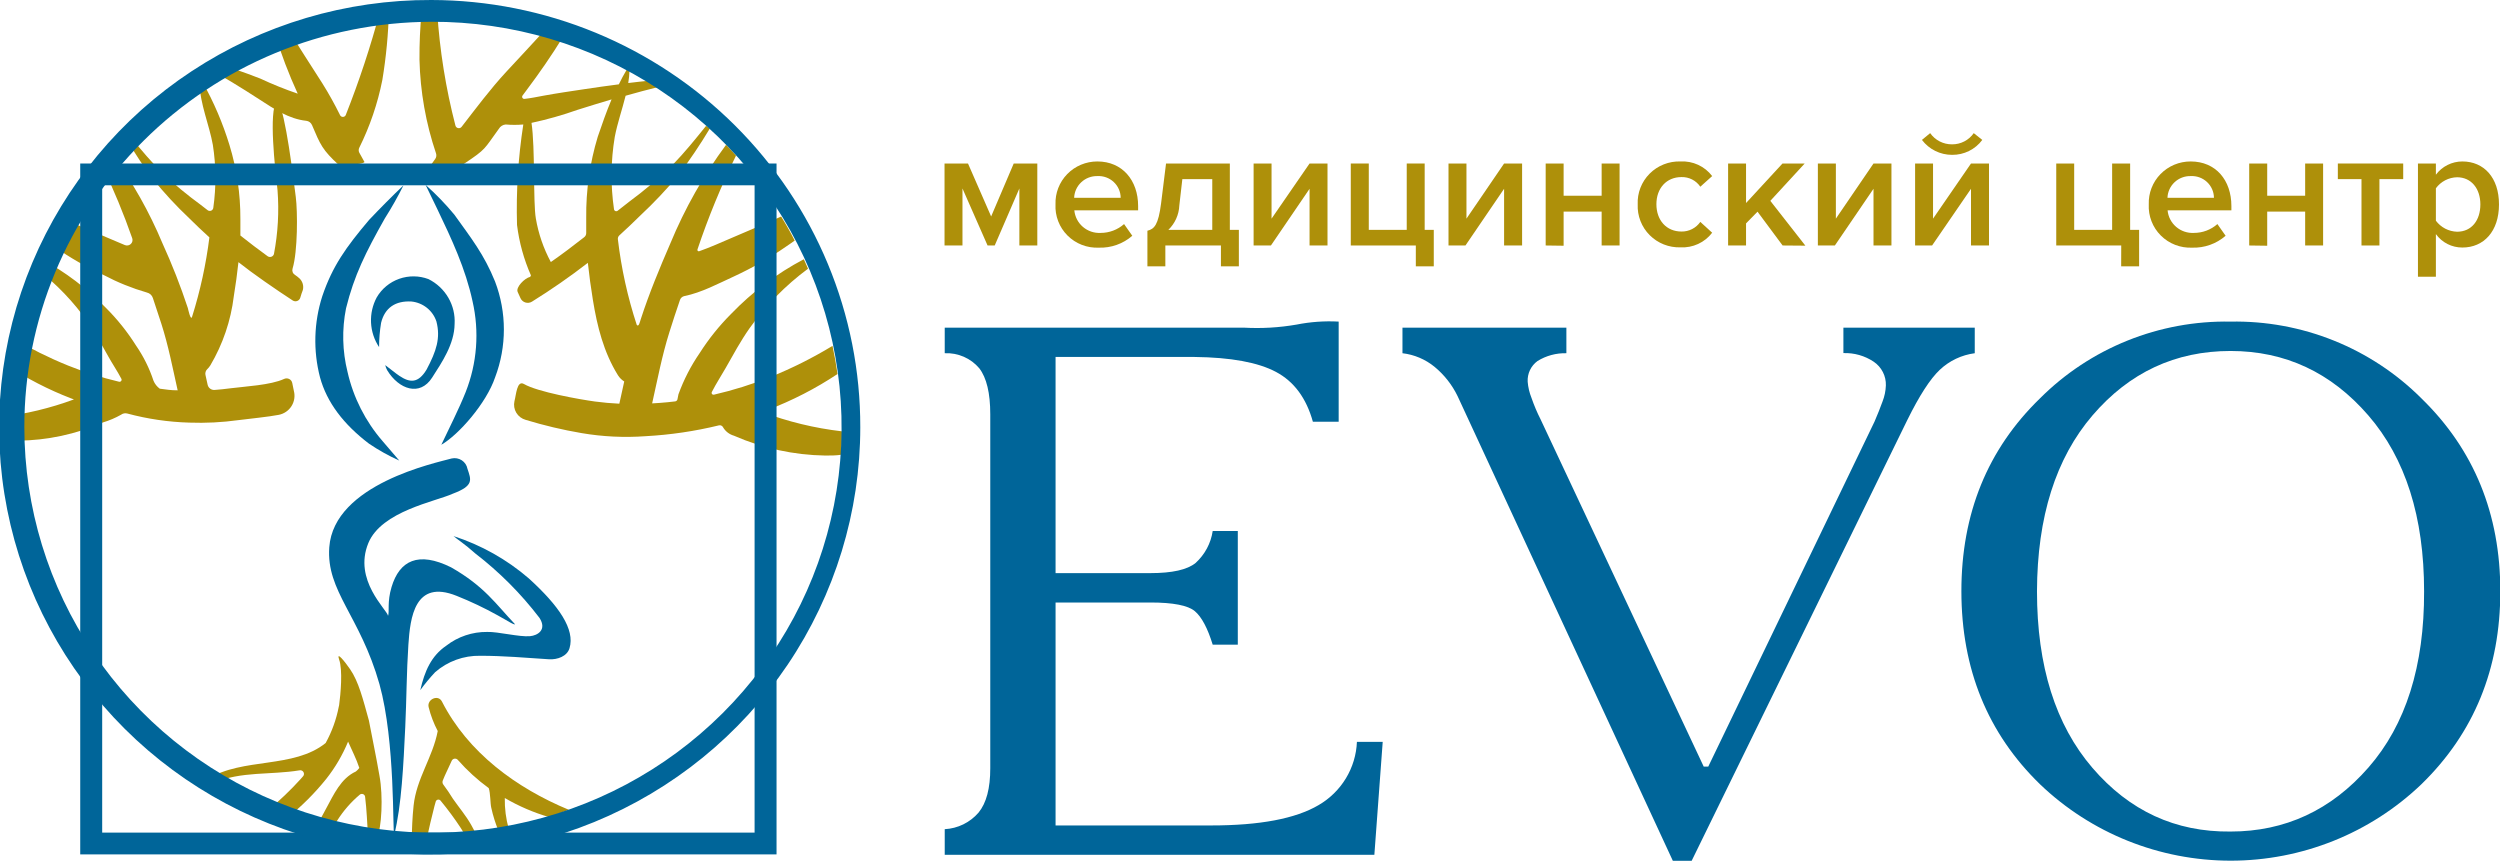
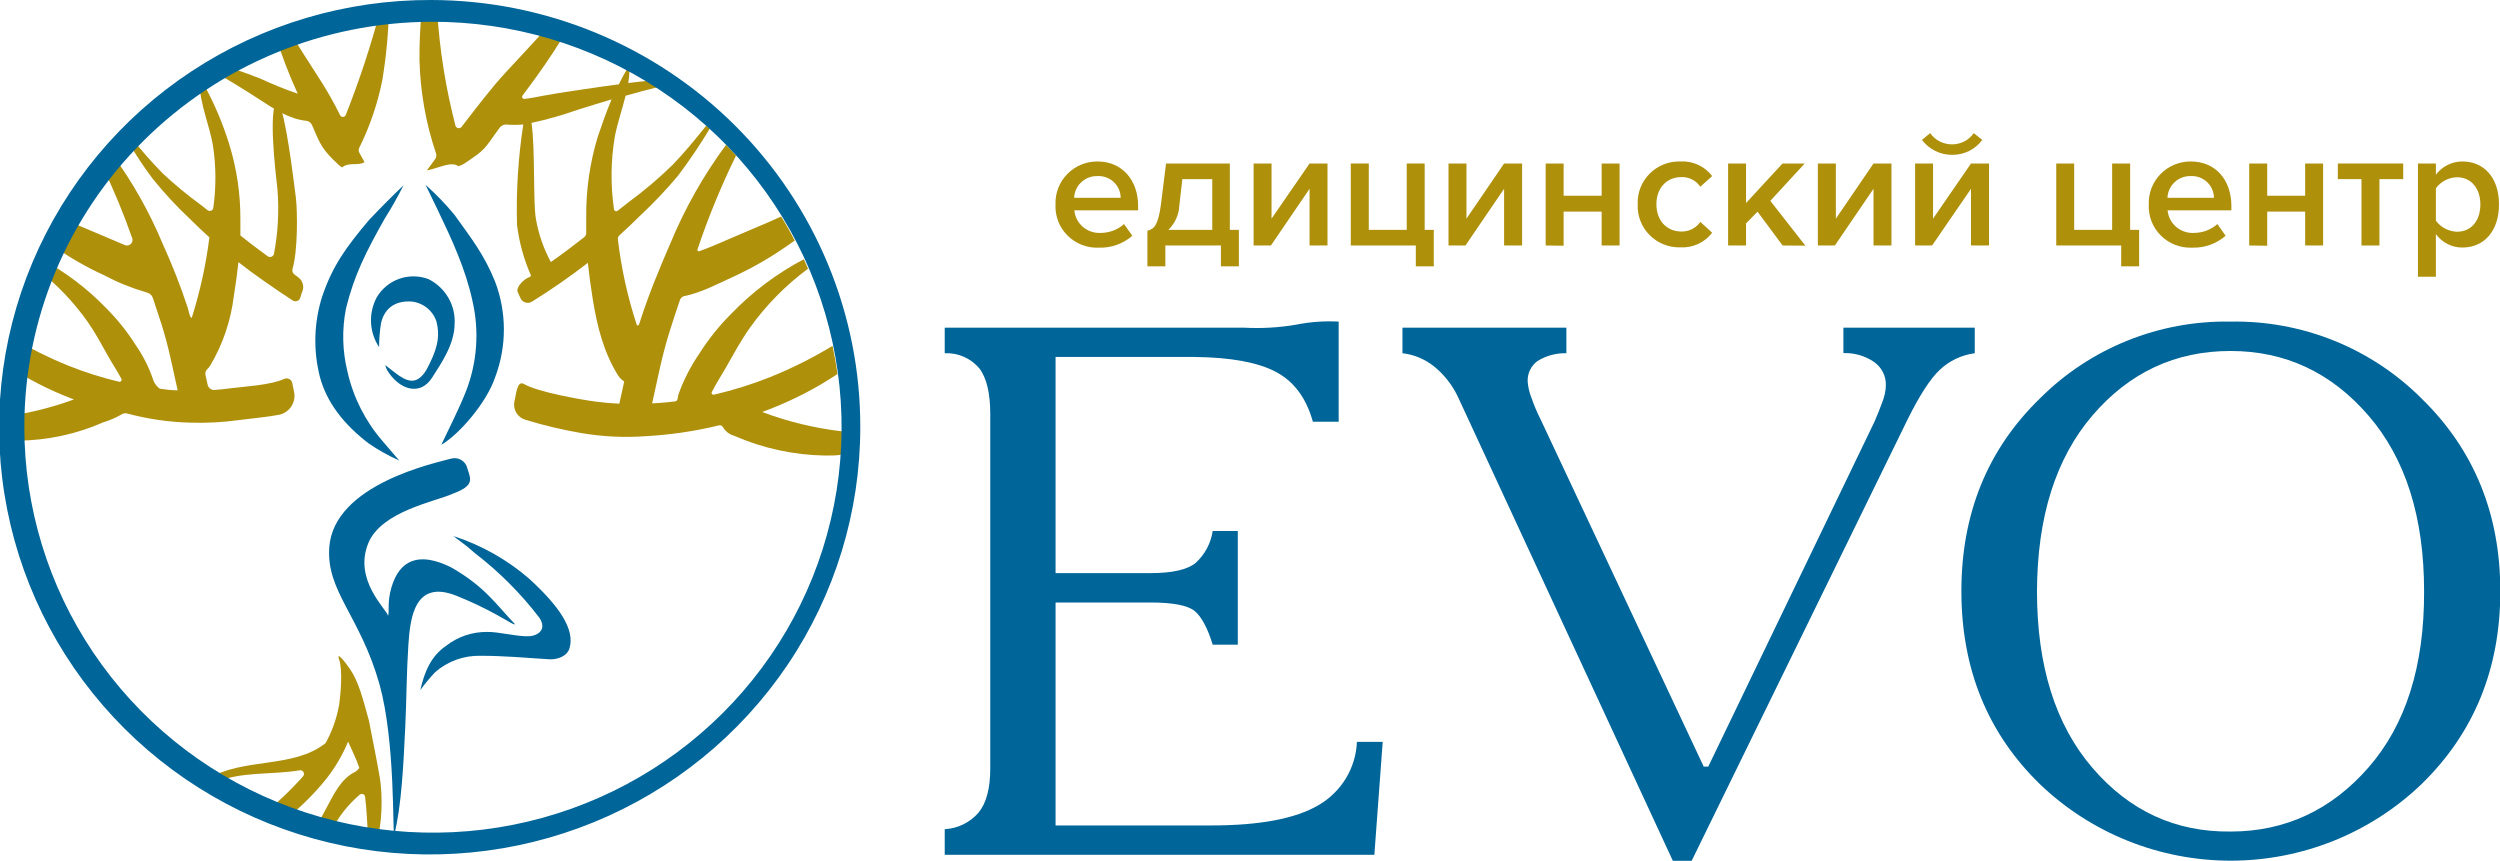
<svg xmlns="http://www.w3.org/2000/svg" width="273" height="94" viewBox="0 0 273 94" fill="none">
  <g clip-path="url(#clip0_128_482)">
    <path d="M36.991 77.185C36.724 78.569 36.241 79.904 35.559 81.14C32.045 83.968 26.517 82.69 22.688 85.069C22.907 85.212 23.133 85.348 23.373 85.484C26.277 84.206 29.634 84.634 32.682 84.124C32.769 84.1 32.862 84.106 32.946 84.141C33.029 84.175 33.099 84.236 33.143 84.315C33.187 84.393 33.203 84.484 33.189 84.573C33.175 84.661 33.132 84.743 33.066 84.804L32.826 85.076C31.724 86.291 30.536 87.427 29.271 88.474C29.956 88.76 30.689 89.025 31.408 89.276C32.961 88.026 34.373 86.613 35.621 85.062C36.604 83.819 37.408 82.447 38.012 80.984C38.443 81.983 38.895 82.812 39.238 83.859C39.13 84.004 39.003 84.135 38.861 84.247C37.21 85.008 36.443 86.775 35.614 88.291C35.278 88.902 34.929 89.548 34.614 90.214C35.114 90.35 35.621 90.479 36.135 90.595C36.361 90.255 36.6 89.915 36.82 89.609C37.495 88.538 38.334 87.577 39.306 86.761C39.356 86.726 39.414 86.703 39.475 86.697C39.537 86.69 39.598 86.699 39.655 86.723C39.712 86.747 39.761 86.785 39.798 86.833C39.836 86.882 39.86 86.939 39.868 86.999C40.046 88.427 40.094 89.888 40.19 91.336C40.519 91.383 40.875 91.431 41.176 91.465C41.67 90.432 41.861 86.972 41.437 84.709C41.005 82.228 40.752 81.14 40.286 78.687C39.642 76.349 39.156 74.418 38.231 73.079C37.662 72.25 36.69 71.04 37.032 72.026C37.443 73.147 37.196 75.798 37.032 77.008C37.014 77.066 37.001 77.125 36.991 77.185Z" fill="#AE900A" />
-     <path d="M44.978 91.757C45.513 91.757 46.047 91.757 46.574 91.723C46.842 90.479 47.129 89.242 47.444 88.026C47.492 87.862 47.533 87.699 47.581 87.536C47.596 87.484 47.624 87.436 47.664 87.398C47.704 87.361 47.753 87.334 47.806 87.323C47.86 87.311 47.916 87.314 47.968 87.331C48.02 87.348 48.066 87.379 48.102 87.421C48.903 88.387 49.648 89.397 50.335 90.445C50.527 90.744 50.698 91.05 50.863 91.363C51.253 91.315 51.65 91.261 52.041 91.2C51.822 90.751 51.602 90.35 51.445 90.065C50.869 89.045 50.109 88.162 49.445 87.203C49.134 86.691 48.798 86.194 48.438 85.715C48.381 85.651 48.342 85.573 48.326 85.489C48.311 85.405 48.318 85.319 48.349 85.239C48.499 84.872 48.657 84.498 48.842 84.124C49.027 83.75 49.164 83.445 49.321 83.091C49.347 83.026 49.39 82.969 49.445 82.926C49.5 82.883 49.566 82.855 49.636 82.845C49.706 82.836 49.776 82.844 49.842 82.871C49.907 82.897 49.964 82.941 50.006 82.996C51.011 84.136 52.139 85.164 53.37 86.061C53.562 86.612 53.534 87.74 53.644 88.195C53.835 89.069 54.103 89.924 54.445 90.751L55.555 90.506C55.247 89.412 55.102 88.278 55.123 87.142C56.647 88.035 58.276 88.736 59.973 89.229C60.658 88.977 61.405 88.712 62.111 88.427C56.356 86.041 51.096 82.167 48.26 76.607C47.842 75.791 46.602 76.376 46.807 77.219C47.031 78.125 47.364 79.002 47.8 79.829C47.259 82.704 45.471 85.015 45.163 87.985C45.034 89.254 44.97 90.529 44.971 91.805L44.978 91.757Z" fill="#AE900A" />
    <path d="M36.991 18.012C37.103 18.121 37.232 18.211 37.375 18.277C38.06 17.658 39.149 18.154 39.806 17.699C39.608 17.352 39.416 17.019 39.231 16.666C39.19 16.583 39.169 16.493 39.169 16.401C39.169 16.309 39.19 16.218 39.231 16.136C40.396 13.789 41.243 11.3 41.752 8.734C42.168 6.223 42.408 3.686 42.471 1.142L41.505 1.21C40.474 5.066 39.221 8.86 37.751 12.574C37.723 12.632 37.679 12.68 37.625 12.714C37.57 12.748 37.507 12.766 37.443 12.766C37.379 12.766 37.316 12.748 37.261 12.714C37.207 12.68 37.163 12.632 37.135 12.574C36.548 11.383 35.901 10.221 35.196 9.094C33.95 7.123 32.648 5.166 31.449 3.16C30.963 3.31 30.476 3.473 30.004 3.643C30.694 5.89 31.532 8.09 32.511 10.229C31.112 9.75 29.74 9.196 28.401 8.571C26.661 7.891 24.914 7.293 23.133 6.749L22.291 7.232C24.346 8.34 26.332 9.563 28.291 10.834C29.894 11.874 31.531 12.995 33.456 13.193C33.589 13.209 33.715 13.26 33.822 13.34C33.929 13.42 34.013 13.526 34.066 13.648C34.984 15.803 35.189 16.353 36.991 18.012Z" fill="#AE900A" />
    <path d="M91.936 47.102C88.955 46.755 86.029 46.045 83.223 44.988L83.812 44.771C86.5 43.749 89.064 42.431 91.457 40.842C91.313 39.809 91.128 38.803 90.909 37.77C88.745 39.083 86.477 40.22 84.127 41.168C82.126 41.97 80.064 42.615 77.962 43.099C77.924 43.107 77.885 43.105 77.848 43.093C77.812 43.081 77.779 43.058 77.755 43.028C77.731 42.999 77.715 42.963 77.711 42.925C77.706 42.886 77.712 42.848 77.729 42.813C78.188 41.902 78.784 40.998 79.236 40.196C80.079 38.715 80.873 37.233 81.86 35.833C83.629 33.35 85.781 31.16 88.237 29.342C88.093 28.995 87.936 28.662 87.778 28.309C84.824 29.865 82.141 31.883 79.832 34.283C78.537 35.578 77.389 37.01 76.407 38.551C75.444 39.952 74.663 41.469 74.085 43.065C74.085 43.119 74.023 43.391 73.982 43.588C73.972 43.651 73.941 43.71 73.894 43.754C73.847 43.798 73.786 43.826 73.722 43.833C73.174 43.901 72.619 43.955 72.064 43.996L71.214 44.05C71.797 41.454 72.29 38.837 73.091 36.295C73.461 35.112 73.849 33.93 74.256 32.747C74.292 32.643 74.354 32.55 74.437 32.478C74.52 32.405 74.62 32.355 74.728 32.333C76.612 31.952 78.421 30.973 80.133 30.192C82.116 29.278 84.014 28.193 85.805 26.949C86.134 26.725 86.49 26.487 86.778 26.27C86.321 25.363 85.828 24.489 85.298 23.646C84.846 23.857 84.387 24.061 83.928 24.258C81.99 25.094 80.037 25.91 78.099 26.752C77.53 26.997 76.941 27.221 76.359 27.432C76.332 27.442 76.304 27.445 76.276 27.439C76.248 27.434 76.222 27.421 76.201 27.402C76.181 27.383 76.166 27.358 76.159 27.331C76.151 27.304 76.152 27.275 76.16 27.248C77.338 23.742 78.746 20.316 80.373 16.992C80.024 16.591 79.688 16.197 79.291 15.809C76.827 19.142 74.782 22.759 73.201 26.582C72.023 29.301 70.892 32.02 69.968 34.868C69.879 35.133 69.755 35.772 69.529 35.466C68.536 32.435 67.847 29.313 67.474 26.147C67.462 26.068 67.469 25.987 67.496 25.912C67.522 25.836 67.566 25.767 67.625 25.712C68.419 24.992 69.187 24.258 69.94 23.517C71.398 22.153 72.77 20.703 74.05 19.174C75.295 17.52 76.452 15.802 77.517 14.029L77.106 13.743C75.934 15.198 74.763 16.652 73.461 17.991C71.973 19.445 70.385 20.794 68.707 22.029L67.447 23.014C67.412 23.041 67.371 23.058 67.328 23.064C67.285 23.07 67.24 23.064 67.2 23.048C67.16 23.031 67.124 23.004 67.098 22.97C67.071 22.935 67.055 22.894 67.049 22.851C66.667 20.23 66.695 17.566 67.132 14.953C67.413 13.471 67.94 11.962 68.317 10.454C69.509 10.114 70.707 9.794 71.913 9.495C71.571 9.257 71.228 9.019 70.872 8.815C70.112 8.89 69.358 8.972 68.605 9.067C68.68 8.617 68.726 8.163 68.742 7.708C68.739 7.672 68.726 7.638 68.703 7.61C68.68 7.582 68.649 7.562 68.614 7.553C68.579 7.544 68.542 7.546 68.508 7.559C68.475 7.573 68.446 7.596 68.426 7.626C68.125 8.129 67.844 8.659 67.577 9.21C66.344 9.368 65.115 9.54 63.892 9.726C62.371 9.957 60.843 10.175 59.329 10.454C58.644 10.583 57.959 10.725 57.274 10.8C57.229 10.805 57.184 10.797 57.144 10.776C57.103 10.756 57.07 10.724 57.047 10.685C57.025 10.646 57.014 10.602 57.017 10.557C57.019 10.512 57.035 10.469 57.062 10.433L57.493 9.855C58.905 7.973 60.234 6.056 61.446 4.085C60.761 3.833 60.076 3.602 59.391 3.405C58.021 4.901 56.651 6.369 55.281 7.844C53.527 9.74 51.993 11.806 50.417 13.838C50.375 13.898 50.316 13.944 50.248 13.971C50.18 13.998 50.105 14.005 50.033 13.992C49.961 13.978 49.894 13.944 49.841 13.894C49.788 13.844 49.75 13.78 49.732 13.709C48.681 9.652 48.016 5.506 47.746 1.325C47.184 1.325 46.609 1.278 46.04 1.271C45.873 3.015 45.795 4.766 45.807 6.518C45.89 10.001 46.499 13.451 47.616 16.754C47.65 16.856 47.658 16.965 47.642 17.072C47.625 17.178 47.583 17.279 47.52 17.366C47.246 17.733 46.896 18.256 46.615 18.603C47.746 18.426 49.273 17.549 50.041 18.148C50.269 18.094 50.487 18.002 50.684 17.876C53.144 16.238 52.828 16.319 54.473 14.069C54.549 13.936 54.657 13.823 54.787 13.74C54.917 13.657 55.065 13.607 55.219 13.594C55.86 13.651 56.504 13.651 57.144 13.594C56.583 17.222 56.354 20.894 56.459 24.564C56.694 26.465 57.206 28.322 57.98 30.076L57.898 30.232C57.288 30.368 56.302 31.374 56.528 31.877L56.836 32.557C56.886 32.67 56.961 32.772 57.055 32.854C57.148 32.936 57.259 32.997 57.378 33.033C57.498 33.07 57.624 33.08 57.748 33.063C57.872 33.047 57.991 33.004 58.096 32.937C60.2 31.63 62.235 30.217 64.193 28.703C64.337 30.062 64.529 31.422 64.741 32.74C65.214 35.649 65.919 38.463 67.481 40.978C67.654 41.253 67.889 41.486 68.166 41.658C67.988 42.467 67.817 43.275 67.632 44.084C66.741 44.043 65.851 43.962 64.974 43.846C63.282 43.615 58.706 42.8 57.219 41.936C56.439 41.481 56.363 43.146 56.178 43.812C56.08 44.244 56.153 44.697 56.382 45.077C56.612 45.457 56.981 45.734 57.411 45.851C59.406 46.459 61.438 46.941 63.494 47.292C65.808 47.688 68.161 47.802 70.502 47.632C73.203 47.486 75.883 47.09 78.51 46.449C78.599 46.427 78.693 46.437 78.776 46.477C78.859 46.516 78.924 46.584 78.962 46.667C79.224 47.111 79.649 47.437 80.147 47.578C83.292 48.955 86.684 49.692 90.121 49.746C90.717 49.746 91.306 49.746 91.888 49.657C91.929 48.801 91.95 47.938 91.943 47.081L91.936 47.102ZM64.015 23.789C64.015 24.339 64.015 24.883 64.015 25.434C64.018 25.522 64.001 25.61 63.964 25.69C63.927 25.77 63.872 25.841 63.803 25.896C62.604 26.834 61.391 27.758 60.151 28.615C59.35 27.127 58.798 25.52 58.514 23.857C58.206 22.103 58.453 16.21 58.041 13.417C59.744 13.051 61.421 12.576 63.063 11.996C64.296 11.609 65.536 11.222 66.782 10.854C66.214 12.214 65.721 13.621 65.275 14.933C64.406 17.804 63.981 20.791 64.015 23.789Z" fill="#AE900A" />
    <path d="M31.915 41.828C31.897 41.733 31.858 41.645 31.8 41.568C31.742 41.492 31.667 41.429 31.581 41.386C31.495 41.343 31.4 41.319 31.303 41.318C31.207 41.317 31.111 41.338 31.024 41.379C29.565 42.059 26.709 42.201 25.133 42.405C24.572 42.48 24.003 42.541 23.434 42.582C23.261 42.594 23.088 42.544 22.948 42.44C22.809 42.337 22.712 42.187 22.674 42.018C22.592 41.651 22.51 41.291 22.434 40.93C22.413 40.821 22.42 40.707 22.453 40.601C22.486 40.494 22.546 40.397 22.626 40.319C22.758 40.193 22.873 40.052 22.969 39.897C24.336 37.584 25.208 35.016 25.531 32.353C25.729 31.123 25.907 29.879 26.038 28.628C27.572 29.852 30.148 31.632 31.97 32.815C32.042 32.861 32.124 32.889 32.209 32.897C32.294 32.906 32.38 32.894 32.46 32.864C32.54 32.834 32.612 32.785 32.669 32.722C32.727 32.66 32.769 32.584 32.792 32.502C32.929 32.061 32.915 32.081 33.073 31.66C33.127 31.436 33.121 31.203 33.056 30.982C32.991 30.762 32.87 30.562 32.703 30.402C32.545 30.257 32.375 30.125 32.196 30.008C32.085 29.938 32 29.833 31.956 29.71C31.911 29.587 31.909 29.453 31.949 29.328C32.518 27.439 32.504 23.109 32.299 21.505C32.025 19.432 31.209 12.445 30.353 11.011C30.346 10.998 30.336 10.987 30.323 10.98C30.31 10.973 30.296 10.969 30.281 10.969C30.267 10.969 30.252 10.973 30.239 10.98C30.227 10.987 30.216 10.998 30.209 11.011C29.332 12.275 30.031 18.311 30.305 20.764C30.486 23.096 30.354 25.441 29.915 27.738C29.896 27.806 29.861 27.869 29.812 27.921C29.764 27.973 29.703 28.012 29.636 28.036C29.569 28.06 29.497 28.068 29.426 28.059C29.356 28.049 29.288 28.023 29.23 27.983C28.223 27.255 27.229 26.494 26.25 25.719C26.25 25.121 26.25 24.516 26.25 23.918C26.26 21.18 25.858 18.457 25.058 15.837C24.332 13.461 23.354 11.169 22.14 8.999L21.79 9.101C21.838 11.337 22.852 13.621 23.243 15.823C23.6 18.101 23.616 20.419 23.291 22.701C23.282 22.768 23.256 22.831 23.215 22.884C23.173 22.938 23.119 22.979 23.056 23.005C22.993 23.03 22.925 23.039 22.858 23.03C22.791 23.021 22.727 22.994 22.674 22.953C22.414 22.749 22.16 22.545 21.893 22.348C20.455 21.299 19.082 20.164 17.783 18.95C16.569 17.715 15.426 16.415 14.358 15.055L13.906 15.374C14.79 16.802 15.68 18.222 16.701 19.554C17.925 21.068 19.25 22.499 20.667 23.836C21.352 24.516 22.112 25.243 22.866 25.923C22.499 28.855 21.868 31.748 20.982 34.569C20.825 35.133 20.53 33.699 20.516 33.651C19.719 31.238 18.791 28.869 17.735 26.555C16.315 23.157 14.501 19.934 12.33 16.951C11.947 17.359 11.57 17.767 11.2 18.188C12.426 20.736 13.508 23.35 14.44 26.018C14.477 26.127 14.482 26.243 14.455 26.354C14.427 26.465 14.368 26.566 14.284 26.645C14.2 26.723 14.096 26.776 13.983 26.798C13.87 26.819 13.752 26.808 13.646 26.766L13.111 26.541C11.275 25.746 9.426 24.992 7.59 24.203C7.371 24.115 7.158 24.013 6.946 23.918C6.425 24.783 5.912 25.665 5.405 26.562L5.973 26.97C7.664 28.153 9.459 29.181 11.337 30.042C12.835 30.835 14.412 31.473 16.043 31.945C16.195 31.98 16.335 32.053 16.449 32.158C16.563 32.263 16.648 32.396 16.694 32.543C17.009 33.481 17.324 34.426 17.625 35.371C18.386 37.743 18.858 40.196 19.4 42.623C18.626 42.623 18.221 42.541 17.447 42.446C17.143 42.224 16.906 41.923 16.762 41.576C16.309 40.203 15.661 38.9 14.838 37.709C13.908 36.233 12.814 34.865 11.577 33.631C9.517 31.5 7.137 29.698 4.521 28.288C4.35 28.642 4.185 28.968 4.021 29.355C6.161 31.004 8.039 32.963 9.59 35.167C10.433 36.377 11.111 37.654 11.83 38.932C12.248 39.687 12.81 40.516 13.255 41.365C13.274 41.404 13.283 41.446 13.278 41.489C13.274 41.531 13.258 41.572 13.231 41.605C13.204 41.639 13.169 41.664 13.128 41.678C13.087 41.692 13.043 41.695 13.002 41.685C11.103 41.237 9.241 40.646 7.432 39.918C5.337 39.07 3.31 38.063 1.37 36.907C1.123 37.885 0.911 38.871 0.726 39.877C2.929 41.334 5.286 42.549 7.754 43.5L8.076 43.615C5.494 44.572 2.806 45.218 0.069 45.539C0 46.347 0 47.17 0 47.999C0.647 48.081 1.3 48.122 1.952 48.121C5.153 48.093 8.314 47.415 11.241 46.13C11.931 45.924 12.595 45.641 13.221 45.287C13.317 45.215 13.429 45.165 13.548 45.142C13.667 45.12 13.789 45.125 13.906 45.158C16.11 45.751 18.377 46.084 20.66 46.15C22.455 46.215 24.252 46.124 26.031 45.879C27.188 45.729 29.332 45.518 30.442 45.301C30.727 45.244 30.996 45.131 31.235 44.968C31.474 44.804 31.677 44.594 31.831 44.351C31.985 44.107 32.088 43.835 32.133 43.551C32.178 43.267 32.165 42.976 32.093 42.698C32.045 42.412 31.977 42.14 31.915 41.828Z" fill="#AE900A" />
    <path d="M56.24 68.165C54.144 65.963 52.918 64.04 49.26 61.953C45.67 60.172 43.629 61.212 42.759 64.101C42.259 65.759 42.546 66.82 42.375 67.248C42.266 66.568 38.553 63.353 40.224 59.302C41.67 55.802 47.581 54.769 49.445 53.912C51.774 53.036 51.452 52.404 51.047 51.194C51.013 51.005 50.94 50.826 50.833 50.666C50.726 50.506 50.588 50.37 50.427 50.264C50.266 50.159 50.085 50.087 49.895 50.053C49.705 50.018 49.51 50.023 49.321 50.065C47.629 50.541 36.464 52.845 35.957 59.758C35.607 64.57 39.32 67.234 41.437 74.711C43.19 80.984 42.855 91.023 43.047 91.179C43.855 87.985 44.06 83.417 44.252 79.428C44.396 76.41 44.396 73.378 44.595 70.408C44.793 67.438 45.28 63.224 49.862 65.066C51.4 65.679 52.897 66.39 54.342 67.193C54.774 67.424 55.356 67.778 55.788 68.016C56.219 68.254 56.24 68.165 56.24 68.165Z" fill="#006599" />
    <path d="M45.896 75.363C46.393 74.678 46.933 74.024 47.513 73.406C48.874 72.214 50.637 71.574 52.452 71.611C54.952 71.611 57.452 71.829 59.946 71.992C60.871 72.053 61.932 71.666 62.193 70.782C62.802 68.743 61.069 66.181 57.747 63.163C55.346 61.093 52.551 59.521 49.527 58.541C49.869 58.854 50.746 59.397 51.876 60.417C54.523 62.453 56.888 64.825 58.911 67.472C59.754 68.777 58.706 69.395 57.884 69.47C56.713 69.579 54.37 68.967 53.199 69.008C51.581 68.99 50.005 69.519 48.732 70.51C47.088 71.632 46.369 73.29 45.896 75.363Z" fill="#006599" />
    <path d="M46.472 20.186C46.896 21.063 47.328 21.933 47.746 22.817C49.307 26.073 50.842 29.349 51.602 32.903C52.361 36.209 52.098 39.664 50.849 42.82C50.061 44.791 49.075 46.681 48.191 48.57C50.095 47.469 53.102 44.043 54.062 41.216C55.344 37.843 55.344 34.122 54.062 30.749C52.856 27.765 51.438 25.991 49.616 23.442C48.653 22.279 47.602 21.191 46.472 20.186Z" fill="#006599" />
    <path d="M44.06 20.241C42.937 21.301 41.409 22.844 40.293 24.027C37.792 26.99 36.306 29.05 35.189 32.36C34.274 35.224 34.189 38.285 34.943 41.196C35.696 43.962 37.532 46.347 40.293 48.448C41.34 49.158 42.447 49.776 43.601 50.296C43.04 49.617 42.368 48.883 41.8 48.196C39.906 46.021 38.584 43.415 37.95 40.611C37.385 38.337 37.328 35.969 37.786 33.671C38.676 30.062 39.937 27.554 42.019 23.857C42.762 22.687 43.443 21.48 44.06 20.241Z" fill="#006599" />
    <path d="M42.067 39.87C42.112 40.065 42.184 40.252 42.279 40.428C43.553 42.528 45.855 43.33 47.191 41.23C48.253 39.571 49.616 37.58 49.643 35.384C49.703 34.379 49.464 33.378 48.956 32.506C48.448 31.634 47.694 30.928 46.787 30.477C45.761 30.092 44.63 30.08 43.596 30.445C42.562 30.81 41.693 31.527 41.142 32.468C40.688 33.314 40.472 34.265 40.516 35.222C40.561 36.178 40.865 37.106 41.396 37.906C41.396 37.018 41.47 36.131 41.615 35.255C42.019 33.603 43.19 32.829 44.917 32.924C45.538 32.984 46.127 33.223 46.614 33.61C47.1 33.998 47.463 34.517 47.657 35.105C48.123 36.907 47.657 38.334 46.581 40.359C45.677 41.855 44.78 41.828 43.608 41.039C43.156 40.74 42.581 40.244 42.067 39.87Z" fill="#006599" />
-     <path d="M82.401 20.234V90.921H11.159V20.234H82.401ZM84.798 17.855H8.761V93.3H84.798V17.855Z" fill="#006599" />
    <path d="M47.102 2.379C55.935 2.344 64.579 4.911 71.941 9.754C79.302 14.598 85.049 21.5 88.454 29.587C91.859 37.674 92.768 46.582 91.066 55.182C89.365 63.782 85.129 71.688 78.895 77.897C72.662 84.107 64.712 88.341 56.051 90.064C47.39 91.787 38.409 90.92 30.245 87.574C22.081 84.228 15.102 78.554 10.191 71.269C5.28 63.985 2.658 55.418 2.658 46.653C2.647 34.938 7.32 23.697 15.652 15.397C23.984 7.097 35.295 2.415 47.102 2.379ZM47.102 2.96671e-05C37.795 -0.035 28.686 2.671 20.931 7.776C13.175 12.882 7.121 20.155 3.535 28.677C-0.052 37.199 -1.008 46.585 0.786 55.646C2.58 64.708 7.044 73.037 13.613 79.579C20.181 86.122 28.559 90.582 37.685 92.397C46.811 94.212 56.274 93.298 64.876 89.772C73.478 86.246 80.832 80.267 86.007 72.591C91.181 64.915 93.943 55.888 93.943 46.653C93.955 40.538 92.753 34.481 90.405 28.827C88.057 23.173 84.61 18.033 80.261 13.701C75.911 9.369 70.744 5.929 65.055 3.578C59.365 1.228 53.265 0.012 47.102 2.96671e-05Z" fill="#006599" />
    <path d="M103.164 35.779H135.825C137.752 35.888 139.685 35.776 141.586 35.445C143.098 35.144 144.643 35.034 146.183 35.119V46.055H143.367C142.65 43.477 141.31 41.664 139.346 40.618C137.383 39.571 134.414 39.025 130.441 38.98H115.268V62.585H125.625C128.005 62.585 129.649 62.216 130.557 61.477C131.567 60.561 132.228 59.327 132.428 57.984H135.168V70.401H132.428C131.87 68.589 131.22 67.368 130.475 66.738C129.729 66.113 128.112 65.793 125.625 65.793H115.268V90.139H132.256C137.567 90.139 141.479 89.399 143.991 87.917C145.216 87.206 146.241 86.201 146.972 84.995C147.704 83.788 148.118 82.418 148.176 81.011H150.992L150.08 93.347H103.164V90.547C103.87 90.509 104.562 90.329 105.196 90.019C105.831 89.708 106.396 89.273 106.856 88.739C107.714 87.697 108.141 86.079 108.137 83.886V45.233C108.137 42.926 107.737 41.254 106.938 40.217C106.479 39.673 105.899 39.242 105.245 38.957C104.59 38.672 103.878 38.54 103.164 38.572V35.779Z" fill="#006599" />
    <path d="M153.149 35.778H171.049V38.572C169.937 38.544 168.842 38.839 167.898 39.422C167.543 39.681 167.259 40.023 167.071 40.418C166.884 40.813 166.798 41.249 166.822 41.685C166.871 42.291 167.012 42.887 167.24 43.452C167.516 44.255 167.848 45.039 168.233 45.797L186.044 83.71H186.544L204.697 46.042C205.026 45.274 205.32 44.546 205.567 43.86C205.79 43.296 205.915 42.698 205.937 42.093C205.954 41.586 205.841 41.082 205.61 40.63C205.379 40.177 205.037 39.79 204.615 39.503C203.638 38.848 202.477 38.518 201.299 38.558V35.778H215.643V38.572C214.211 38.76 212.876 39.393 211.828 40.38C210.778 41.368 209.59 43.205 208.266 45.892L184.729 94H182.674L159.171 43.262C158.573 42.025 157.713 40.93 156.65 40.054C155.65 39.237 154.435 38.723 153.149 38.572V35.778Z" fill="#006599" />
    <path d="M243.578 35.119C247.442 35.048 251.28 35.754 254.862 37.194C258.443 38.634 261.693 40.779 264.417 43.5C270.162 49.091 273.034 56.114 273.034 64.57C273.034 73.025 270.162 80.048 264.417 85.64C258.827 90.994 251.361 93.986 243.592 93.986C235.823 93.986 228.357 90.994 222.768 85.64C217.05 80.08 214.189 73.057 214.184 64.57C214.18 56.083 217.041 49.059 222.768 43.5C225.486 40.781 228.732 38.636 232.309 37.196C235.885 35.756 239.719 35.049 243.578 35.119ZM243.578 38.327C237.55 38.327 232.527 40.67 228.508 45.355C224.489 50.041 222.466 56.445 222.439 64.57C222.439 72.726 224.457 79.153 228.494 83.852C232.531 88.551 237.555 90.869 243.565 90.805C249.534 90.805 254.557 88.474 258.635 83.812C262.713 79.149 264.739 72.735 264.711 64.57C264.711 56.454 262.681 50.052 258.621 45.362C254.562 40.672 249.547 38.327 243.578 38.327Z" fill="#006599" />
-     <path d="M111.315 26.807V20.581L108.623 26.807H107.842L105.102 20.581V26.807H103.143V17.855H105.705L108.233 23.639L110.699 17.855H113.274V26.807H111.315Z" fill="#AE900A" />
    <path d="M115.261 22.321C115.239 21.712 115.341 21.104 115.561 20.535C115.781 19.966 116.115 19.447 116.542 19.009C116.97 18.571 117.482 18.223 118.048 17.986C118.614 17.75 119.223 17.629 119.837 17.631C122.543 17.631 124.283 19.67 124.283 22.504V22.966H117.316C117.381 23.667 117.717 24.316 118.253 24.776C118.79 25.236 119.485 25.472 120.193 25.434C121.135 25.434 122.045 25.091 122.748 24.468L123.646 25.746C122.638 26.626 121.329 27.09 119.988 27.044C119.357 27.072 118.727 26.968 118.139 26.74C117.551 26.512 117.017 26.164 116.572 25.719C116.127 25.275 115.78 24.743 115.555 24.157C115.329 23.572 115.229 22.947 115.261 22.321ZM119.837 19.228C119.184 19.213 118.552 19.454 118.077 19.898C117.601 20.341 117.321 20.953 117.296 21.6H122.378C122.376 21.277 122.308 20.957 122.177 20.66C122.047 20.364 121.857 20.096 121.619 19.875C121.382 19.653 121.101 19.481 120.795 19.37C120.489 19.259 120.163 19.211 119.837 19.228Z" fill="#AE900A" />
    <path d="M125.297 25.196C126.057 25.006 126.488 24.564 126.79 22.212L127.331 17.855H134.298V25.101H135.284V29.084H133.325V26.807H127.256V29.084H125.297V25.196ZM128.783 22.43C128.742 23.439 128.313 24.395 127.584 25.101H132.38V19.561H129.112L128.783 22.43Z" fill="#AE900A" />
    <path d="M136.894 26.807V17.855H138.853V23.877L143.004 17.855H144.963V26.807H143.004V20.615L138.785 26.807H136.894Z" fill="#AE900A" />
    <path d="M154.608 26.807H147.505V17.855H149.471V25.101H153.615V17.855H155.574V25.101H156.568V29.084H154.608V26.807Z" fill="#AE900A" />
    <path d="M158.177 26.807V17.855H160.137V23.877L164.247 17.855H166.213V26.807H164.247V20.615L160.027 26.807H158.177Z" fill="#AE900A" />
    <path d="M168.788 26.807V17.855H170.747V21.376H174.899V17.855H176.858V26.807H174.899V23.109H170.747V26.834L168.788 26.807Z" fill="#AE900A" />
    <path d="M178.838 22.321C178.81 21.702 178.911 21.085 179.135 20.507C179.36 19.929 179.702 19.403 180.141 18.963C180.579 18.523 181.105 18.177 181.685 17.948C182.264 17.718 182.886 17.611 183.509 17.631C184.174 17.595 184.837 17.721 185.441 18C186.044 18.278 186.569 18.7 186.969 19.228L185.674 20.39C185.449 20.057 185.143 19.785 184.783 19.601C184.424 19.416 184.023 19.326 183.619 19.337C181.975 19.337 180.879 20.56 180.879 22.3C180.879 24.04 181.961 25.284 183.619 25.284C184.022 25.29 184.421 25.197 184.78 25.013C185.138 24.829 185.445 24.56 185.674 24.231L186.969 25.413C186.568 25.94 186.042 26.361 185.439 26.639C184.836 26.918 184.174 27.045 183.509 27.011C182.886 27.03 182.265 26.921 181.686 26.692C181.107 26.462 180.581 26.116 180.143 25.676C179.704 25.236 179.362 24.711 179.138 24.134C178.913 23.556 178.811 22.939 178.838 22.321Z" fill="#AE900A" />
    <path d="M194.661 26.807L191.921 23.116L190.668 24.394V26.807H188.709V17.855H190.668V22.171L194.648 17.855H197.073L193.319 21.933L197.148 26.827L194.661 26.807Z" fill="#AE900A" />
    <path d="M198.511 26.807V17.855H200.477V23.877L204.587 17.855H206.546V26.807H204.587V20.615L200.368 26.807H198.511Z" fill="#AE900A" />
    <path d="M209.129 26.807V17.855H211.088V23.877L215.233 17.855H217.199V26.807H215.233V20.615L210.985 26.807H209.129ZM213.164 16.91C212.526 16.91 211.896 16.763 211.326 16.48C210.755 16.197 210.259 15.786 209.876 15.279L210.773 14.538C211.041 14.92 211.399 15.23 211.816 15.444C212.232 15.657 212.695 15.766 213.164 15.762C213.629 15.766 214.089 15.656 214.502 15.443C214.915 15.229 215.27 14.919 215.534 14.538L216.466 15.279C216.085 15.792 215.587 16.207 215.013 16.49C214.439 16.774 213.805 16.918 213.164 16.91Z" fill="#AE900A" />
    <path d="M231.639 26.807H224.542V17.855H226.501V25.101H230.645V17.855H232.611V25.101H233.591V29.084H231.632L231.639 26.807Z" fill="#AE900A" />
    <path d="M234.646 22.321C234.624 21.712 234.726 21.104 234.946 20.535C235.166 19.966 235.5 19.447 235.927 19.009C236.355 18.571 236.867 18.223 237.433 17.986C237.999 17.75 238.607 17.629 239.222 17.631C241.962 17.631 243.668 19.67 243.668 22.504V22.966H236.701C236.765 23.667 237.101 24.316 237.638 24.776C238.174 25.236 238.87 25.472 239.578 25.434C240.522 25.435 241.434 25.091 242.14 24.468L243.037 25.746C242.027 26.626 240.716 27.09 239.373 27.044C238.742 27.071 238.113 26.966 237.525 26.738C236.937 26.509 236.404 26.162 235.959 25.717C235.514 25.273 235.168 24.741 234.942 24.156C234.716 23.572 234.615 22.946 234.646 22.321ZM239.222 19.228C238.57 19.213 237.938 19.454 237.464 19.898C236.99 20.342 236.71 20.954 236.687 21.6H241.763C241.761 21.277 241.692 20.957 241.562 20.66C241.432 20.364 241.242 20.096 241.004 19.875C240.767 19.653 240.486 19.481 240.18 19.37C239.873 19.259 239.548 19.211 239.222 19.228Z" fill="#AE900A" />
    <path d="M245.613 26.807V17.855H247.579V21.376H251.723V17.855H253.683V26.807H251.723V23.109H247.579V26.834L245.613 26.807Z" fill="#AE900A" />
    <path d="M257.875 26.807V19.561H255.292V17.855H262.43V19.561H259.834V26.807H257.875Z" fill="#AE900A" />
    <path d="M265.999 25.563V30.219H264.04V17.855H265.999V19.079C266.333 18.63 266.769 18.265 267.271 18.014C267.773 17.762 268.328 17.631 268.89 17.631C271.226 17.631 272.89 19.371 272.89 22.321C272.89 25.27 271.226 27.031 268.89 27.031C268.325 27.033 267.767 26.901 267.265 26.646C266.762 26.39 266.328 26.019 265.999 25.563ZM270.856 22.321C270.856 20.594 269.863 19.357 268.314 19.357C267.861 19.366 267.416 19.479 267.014 19.688C266.612 19.897 266.265 20.195 265.999 20.56V24.102C266.268 24.463 266.616 24.759 267.017 24.968C267.418 25.176 267.862 25.291 268.314 25.305C269.897 25.305 270.856 24.061 270.856 22.321Z" fill="#AE900A" />
  </g>
  <defs>
    <clipPath id="clip0_128_482">
      <rect width="273" height="94" fill="white" />
    </clipPath>
  </defs>
</svg>